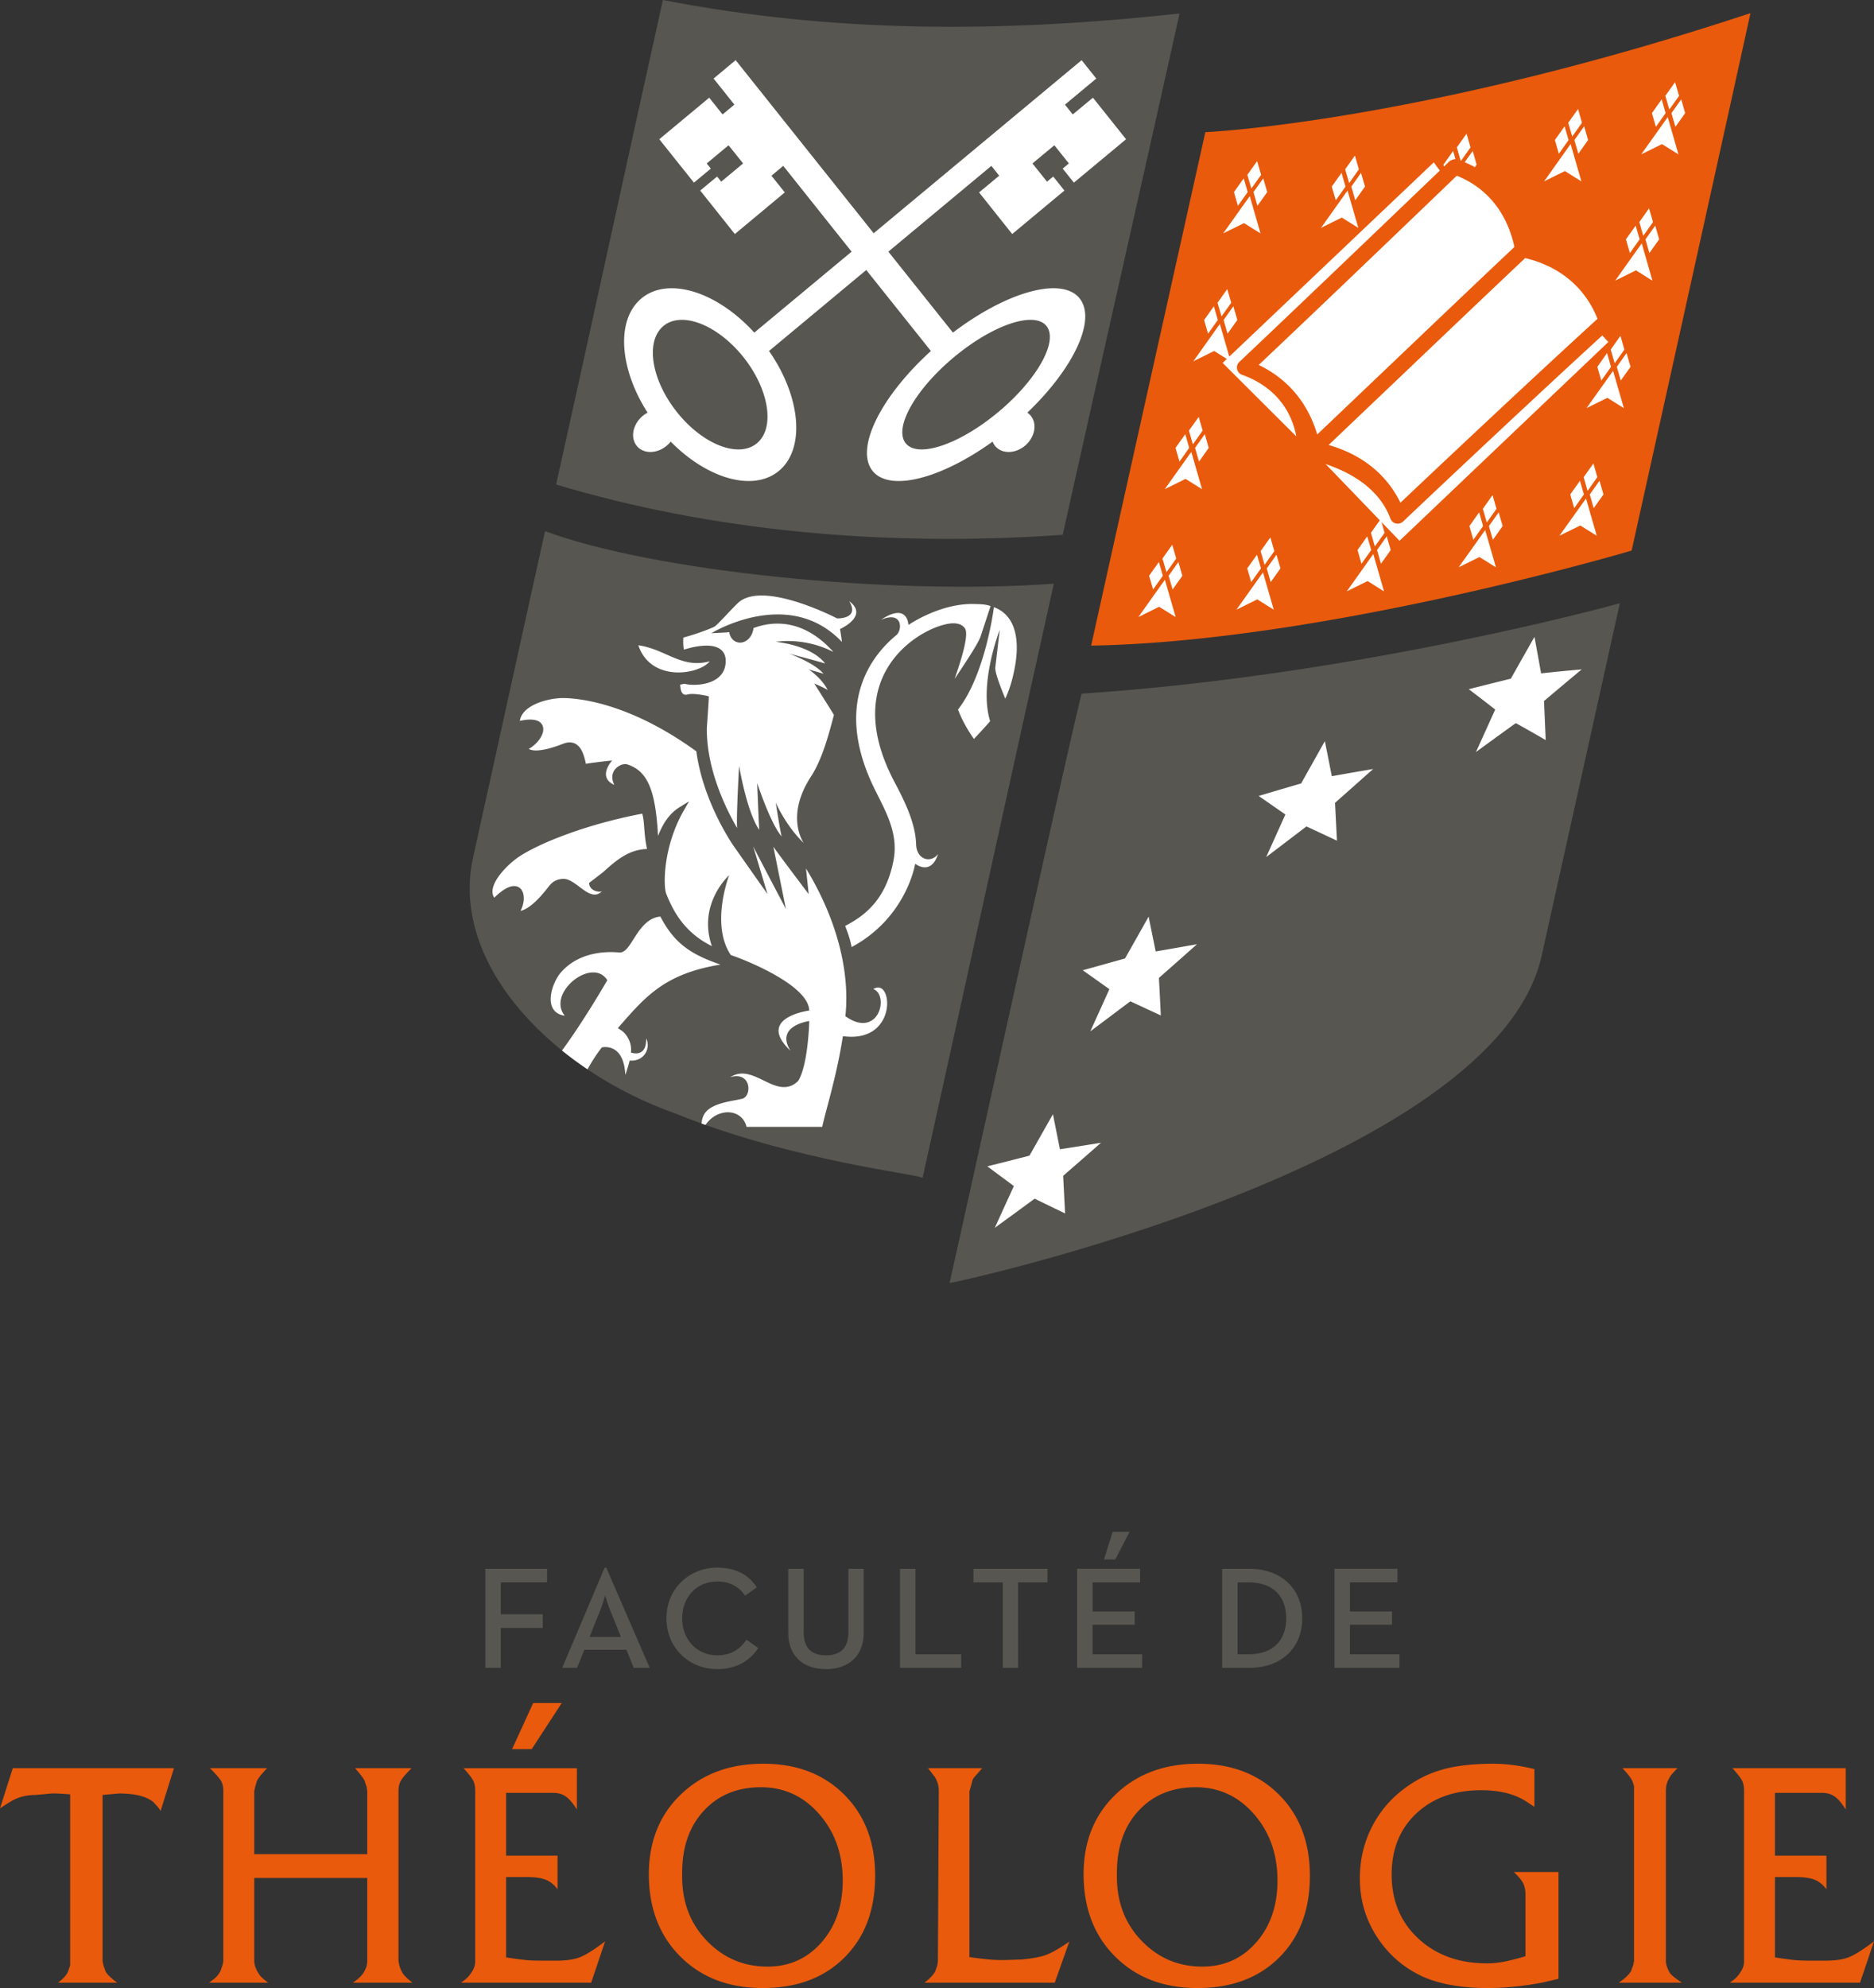
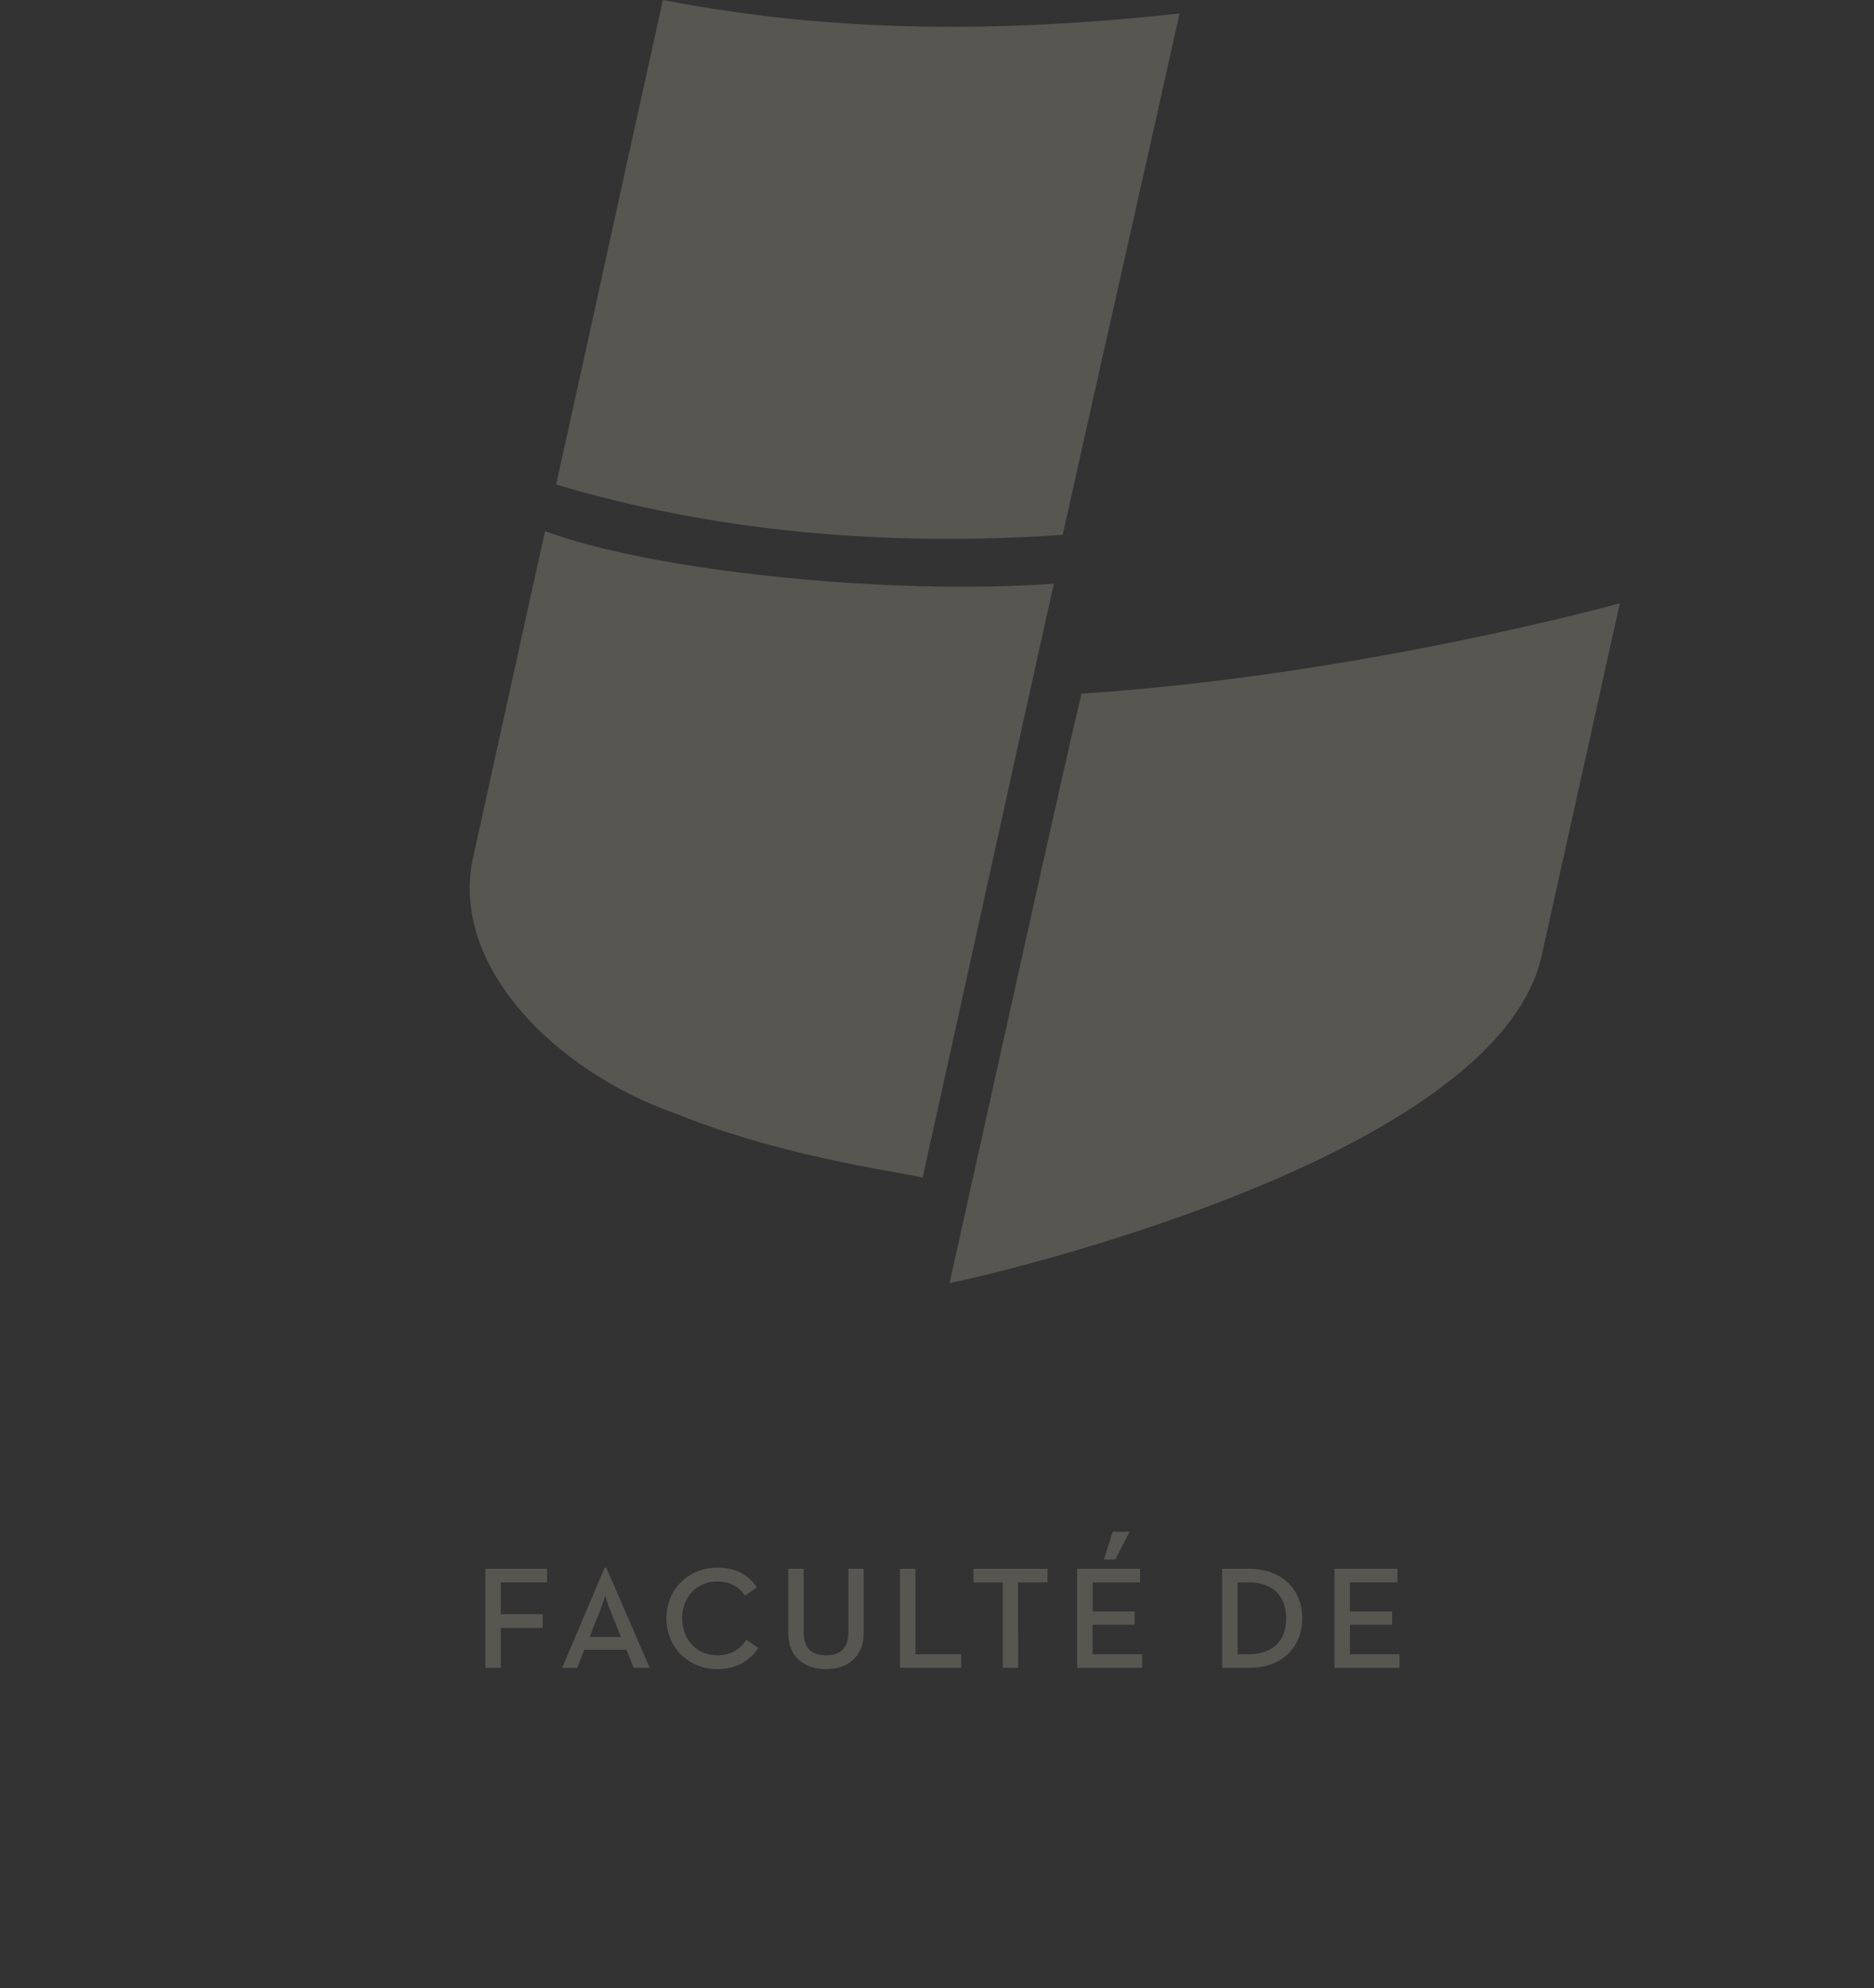
<svg xmlns="http://www.w3.org/2000/svg" width="600" height="636.255" viewBox="0 0 600 636.255">
  <rect x="0" y="0" width="600" height="636.255" fill="#333333" stroke="none" />
-   <path d="M0 578.746c2.097-1.393 3.583-2.313 4.473-2.762 2.035-1.014 4.35-1.525 6.95-1.525l5.146-.472h1.044c.829 0 2.446.093 4.853.286v54.73l-.666 1.904c-.44 1.145-1.524 2.36-3.234 3.63H37.51c-1.966-1.455-3.204-2.662-3.715-3.614l-.666-1.896-.286-1.34V574.46l5.24-.472c5.332 0 9.077.983 11.236 2.949.186.255.41.51.666.766a8.097 8.097 0 0 1 1.424 1.904l4.287-13.714H4.094L0 578.746zm128.627 52.171c-.256-.379-.511-1.014-.766-1.903l-.279-1.332v-54.459c0-1.33.248-2.437.759-3.327.51-.89 1.648-2.222 3.428-4.002h-18.094c1.78 2.028 2.794 3.367 3.05 4.002l.665 1.996.193 1.331v20.184h-36.18v-20.184l.295-1.33.58-1.997a10.62 10.62 0 0 1 1.076-1.572c.387-.48 1.106-1.284 2.144-2.43h-18.28c1.904 1.904 3.095 3.266 3.568 4.095.48.82.712 1.903.712 3.234v54.46l-.279 1.33-.673 1.904c-.441.767-.882 1.37-1.331 1.811-.441.45-1.208 1.053-2.283 1.811h18.945c-1.246-.89-2.144-1.68-2.701-2.383a13.5 13.5 0 0 1-.89-1.424 7.554 7.554 0 0 1-.65-1.618c-.155-.573-.232-1.052-.232-1.432v-26.66h36.18v26.66c0 1.084-.318 2.16-.952 3.235-.512 1.084-1.719 2.291-3.622 3.622h19.045c-1.966-1.524-3.111-2.724-3.428-3.622zm51.223-85.876h-9.14l-6.763 14.758h6.283l9.62-14.758zm-1.81 82.45h-4.381c-2.16 0-3.9-.061-5.24-.193-1.33-.123-3.458-.41-6.376-.85v-25.71h6.57c2.662 0 4.713.287 6.137.86 1.432.572 2.686 1.586 3.761 3.048v-10.764h-16.468v-20.09h15.168c1.54 0 2.864.402 3.986 1.19 1.122.798 2.29 2.176 3.505 4.15v-13.234H148.43c1.648 1.841 2.677 3.173 3.095 3.993.41.828.62 1.935.62 3.335v54.46c0 1.137-.325 2.22-.975 3.234a11.464 11.464 0 0 1-1.316 1.757c-.48.542-1.246 1.16-2.283 1.865h41.705l4.473-13.241c-3.304 2.515-5.905 4.179-7.808 4.984-1.904.804-4.535 1.207-7.902 1.207zm66.355-63.027c-10.788 0-19.595 3.282-26.42 9.844-6.819 6.555-10.232 15.068-10.232 25.523 0 10.843 3.359 19.626 10.092 26.344 6.725 6.717 15.517 10.076 26.374 10.076 10.912 0 19.642-3.258 26.181-9.79 6.54-6.531 9.805-15.246 9.805-26.15 0-10.71-3.296-19.363-9.898-25.956-6.6-6.594-15.23-9.89-25.902-9.89zm18.612 57.184c-4.535 5.17-10.292 7.746-17.28 7.746-7.608 0-14.07-2.74-19.371-8.219-5.302-5.479-7.948-12.335-7.948-20.578v-1.238c0-8.234 2.313-14.858 6.949-19.866 4.636-4.999 10.727-7.506 18.28-7.506 7.429 0 13.643 2.87 18.658 8.605 5.015 5.735 7.522 12.816 7.522 21.244 0 8.04-2.267 14.65-6.81 19.812zm64.126 5.462l-5.711.193c-1.78 0-3.367-.062-4.768-.193-1.393-.124-3.49-.38-6.276-.759v-53.043l.38-1.33.572-2.09c.062-.387.44-.952 1.138-1.71l2.004-2.284h-17.328c1.2 1.587 1.834 2.415 1.904 2.47.441.572.728 1.09.851 1.532.45.89.674 2.027.674 3.42l-.287 54.366-.193 1.332-.666 1.903c-.572 1.084-1.71 2.291-3.428 3.622h41.697l4.667-13.14c-3.041 2.097-5.471 3.49-7.282 4.194-1.811.697-4.458 1.2-7.948 1.517zm56.454-62.646c-10.788 0-19.595 3.282-26.413 9.844-6.825 6.555-10.239 15.068-10.239 25.523 0 10.843 3.36 19.626 10.092 26.344 6.726 6.717 15.517 10.076 26.375 10.076 10.912 0 19.641-3.258 26.18-9.79 6.54-6.531 9.806-15.246 9.806-26.15 0-10.71-3.305-19.363-9.898-25.956-6.601-6.594-15.23-9.89-25.903-9.89zm18.612 57.184c-4.535 5.17-10.292 7.746-17.273 7.746-7.615 0-14.077-2.74-19.378-8.219-5.301-5.479-7.948-12.335-7.948-20.578v-1.238c0-8.234 2.314-14.858 6.95-19.866 4.635-4.999 10.726-7.506 18.279-7.506 7.43 0 13.644 2.87 18.659 8.605 5.015 5.735 7.522 12.816 7.522 21.244 0 8.04-2.268 14.65-6.81 19.812zm85.593-18.67c.41.982.62 2.042.62 3.188v19.904c-2.987.883-5.379 1.486-7.159 1.804-1.78.317-3.498.48-5.146.48-8.97 0-16.306-2.647-21.995-7.94-5.696-5.287-8.543-12.12-8.543-20.486 0-8.11 2.639-14.634 7.917-19.572 5.278-4.945 12.212-7.414 20.802-7.414 5.85 0 10.649 1.2 14.402 3.614l2.578 1.71v-12.088c-4.698-1.137-9.079-1.71-13.134-1.71-6.036 0-11.16.534-15.377 1.61-4.226 1.083-8.08 2.825-11.57 5.231-5.085 3.429-8.985 7.74-11.709 12.932-2.732 5.193-4.094 10.835-4.094 16.925 0 6.911 1.865 13.218 5.61 18.922 3.747 5.704 8.762 9.952 15.046 12.739 5.525 2.29 12.22 3.428 20.09 3.428 5.773 0 11.77-.604 17.993-1.811l4.86-1.146v-34.175h-14.286c1.648 1.587 2.685 2.871 3.095 3.854zm46.755 28.272c-.418-.727-.72-1.408-.905-2.043-.193-.635-.286-1.145-.286-1.525v-54.459c0-1.145.185-2.159.557-3.049.371-.882.774-1.602 1.2-2.144.433-.534 1.083-1.245 1.957-2.136h-17.614c1.564 1.649 2.593 2.95 3.073 3.9.24.512.456 1.146.642 1.905v55.983a2.715 2.715 0 0 0-.155.713c-.03.286-.085.495-.146.619l-.697 1.903c-.728 1.146-2.012 2.353-3.862 3.622h20.183c-2.22-1.463-3.537-2.554-3.947-3.289zm57.644-4.96c-1.903.804-4.542 1.2-7.901 1.2h-4.38c-2.16 0-3.909-.055-5.24-.187-1.33-.124-3.46-.41-6.377-.859v-25.709h6.571c2.662 0 4.713.287 6.137.86 1.431.572 2.677 1.586 3.761 3.049v-10.758h-16.469v-20.09h15.169c1.54 0 2.863.395 3.985 1.192 1.123.79 2.291 2.175 3.506 4.14v-13.234H554.68c1.649 1.842 2.678 3.173 3.096 4.002.403.82.619 1.934.619 3.327v54.46c0 1.145-.333 2.22-.975 3.234-.395.635-.828 1.23-1.316 1.765-.487.542-1.245 1.16-2.282 1.857h41.705L600 621.306c-3.305 2.515-5.905 4.17-7.809 4.984zM560.445 4.207c-106.403 35.189-174.529 38.09-174.529 38.09S361.631 151.287 349.35 206.62c74.781-1.26 173.05-30.414 173.05-30.414S552.584 40.146 560.446 4.207z" fill="#e95a0c" />
  <path d="M155.396 533.78h4.945v-12.777h13.427v-4.38h-13.427v-10.216h14.82v-4.334h-19.765v31.707zm38.177-32.035L180 533.777h4.76l2.329-5.781h13.473l2.33 5.78h5.13l-13.891-32.03h-.557zm5.216 22.15h-10.022l3.451-8.622c.743-1.819 1.486-4.527 1.54-4.667.047.233.883 2.941 1.58 4.667l3.451 8.621zm30.848 5.873c-6.57 0-11.23-5.085-11.23-11.841 0-6.764 4.66-11.794 11.23-11.794 4.156 0 7.135 1.818 8.907 4.566l3.777-2.701c-2.802-4.203-6.996-6.292-12.684-6.292-8.993 0-16.267 6.756-16.267 16.22 0 9.466 7.274 16.268 16.267 16.268 5.928 0 10.401-2.561 13.148-6.756l-3.776-2.662c-2.051 3.033-4.984 4.992-9.372 4.992zm41.995-7.412c0 5.123-2.57 7.414-7.182 7.414s-7.136-2.291-7.136-7.414v-20.284h-4.937v20.562c0 7.693 5.177 11.562 12.073 11.562 6.849 0 12.073-3.869 12.073-11.562v-20.562h-4.891v20.284zm21.477-20.283h-4.945v31.707h19.587v-4.341h-14.642v-27.366zm18.544 4.336h9.419v27.365h4.89V506.41h9.419v-4.333h-23.728v4.333zm44.603-16.179l-2.802 8.861h3.637l4.574-8.86h-5.41zm-6.44 29.749h13.475v-4.249h-13.474v-9.318h15.2v-4.341h-20.138v31.707h20.795v-4.334h-15.857v-9.465zm50.195-17.903h-8.722v31.7h8.722c10.208 0 16.925-6.339 16.925-15.85s-6.764-15.85-16.925-15.85zm-.325 27.365h-3.452v-23.03h3.452c8.25 0 12.12 4.759 12.12 11.515s-3.87 11.515-12.12 11.515zm32.527-9.467h13.474v-4.241h-13.474v-9.326h15.2v-4.334h-20.145v31.707h20.795v-4.341h-15.85v-9.465zM216.26 356.376c38.092 15.431 79.34 19.556 79.109 20.655 14.022-63.158 27.983-127.066 42.037-190.232-53.128 3.87-128.977-4.101-162.89-16.824-7.878 35.421-15.168 68.93-23.03 104.344-7.717 34.656 26.28 68.521 64.774 82.057zm130.03-134.382c-3.876 15.285-28.184 125.325-42.254 188.622-.07.325 174.568-37.263 189.574-104.778 8.35-37.518 25.012-112.765 25.012-112.765s-82.784 23.024-172.331 28.92zm-6.04-50.831c12.135-54.637 25.275-112.215 37.418-166.845C321.042 10.502 267.186 10.664 212.239 0c-11.801 53.105-22.38 101.969-34.183 155.066 49.282 14.781 104.84 20.137 162.194 16.097z" fill="#575651" />
-   <path d="M227.24 211.644c-9.062 2.438-13.899-3.807-22.868-5.138 4.032 11.98 19.487 9.418 22.869 5.138zm-34.505 73.61c-.55.302-3.916.21-4.14-2.677 0 0 4.248-3.227 4.681-3.622 3.739-3.343 7.964-7.127 13.877-7.236-.596-2.81-.751-5.015-.89-6.825-.132-1.71-.24-3.12-.643-4.49-17.947 3.398-32.96 9.473-39.391 13.737-3.336 2.222-8.18 7.027-8.528 10.765-.094.906.093 1.703.549 2.4 2.515-2.477 4.651-3.731 6.354-3.731 1.192 0 2.135.604 2.654 1.695.782 1.625.495 4.133-.604 6.253 1.843-.402 4.768-2.229 9.094-7.894 1.2-1.563 2.685-2.26 4.41-2.353 4.42-.255 8.545 7.833 12.577 3.979zm121.273-81.727l3.15-9.565c-1.687-.58-2.917-.58-5.138-.65-11.02-.356-21.182 6.71-21.182 6.71s-.116-7.43-8.807-1.649c7.097-3.018 6.88 3.289 4.977 4.868-5.696 4.705-21.236 19.997-7.136 48.972 3.521 7.22 7.917 14.31 6.191 23.202-2.407 12.429-9.078 17.614-15.462 20.91.093.264.2.542.31.829.603 1.625 1.33 3.582 1.74 5.958 17.684-9.488 20.362-26.684 20.362-26.684s5.023 4.071 7.328-3.119c-2.314 3.089-6.887 1.858-7.034-3.126-.193-6.578-3.429-13.334-6.896-19.881-18.913-35.7 10.595-50.822 18.806-50.822 1.734 0 2.98.542 3.723 1.602 1.733 2.515-2.934 14.89-3.274 16.182 2.438-3.746 7.607-11.268 8.342-13.737zm6.073-1.94l-1.409 11.995c-.232 1.965 2.755 8.876 3.18 10.006 1.286-2.7 2.253-5.796 2.98-9.565 1.44-7.383.681-13.126-2.19-16.6-1.13-1.386-2.608-2.422-4.419-3.111 0 0-2.662 21.506-11.5 32.766 1.115 3.003 2.871 6.238 5.1 9.426.403-.433.79-.85 1.169-1.253 1.509-1.626 2.832-3.05 4.024-4.45-3.715-11.91 3.065-29.215 3.065-29.215zm-48.187-9.172c3.49 5.735-3.87 5.503-3.87 5.503s-23.89-12.452-31.8-4.899c-2.096 1.997-6.477 6.91-7.382 7.468-.914.55-5.735 2.415-9.906 3.514l-.14.038c-.077.883-.108 2.825.194 3.87 1.517-.488 4.442-1.285 7.205-1.285 5.061 0 6.005 2.717 6.122 4.334.147 2.144-.426 3.924-1.718 5.302-2.446 2.63-6.718 2.91-8.436 2.91-.998 0-2.221-.094-2.964-.341-.279.046-.766.139-1.432.301.163 2.694.906 3.545 2.507 3.111 1.525-.433 5.093.248 5.929.442l.735.178-.008.766c-.054 1.285-.626 9.372-.626 9.372-.14 13.25 6.206 26.018 9.704 32.024-.31-3.7.635-19.92.635-19.92s2.422 14.696 6.446 20.484c-.201-2.987-.658-14.967-.658-14.967s4.25 12.963 7.824 17.065c-.526-2.051-1.88-10.788-1.88-10.788s3.196 7.36 8.923 12.87c-1.138-1.82-5.154-9.674 2.337-21.213 3.32-5.116 5.31-11.871 7.36-19.75-1.494-2.507-6.307-10.06-6.307-10.06s3.815 1.624 4.334 2.128c-1.997-4.001-6.261-6.725-6.261-6.725.743.371 4.264 1.168 4.937 1.563-2.732-3.514-11.02-6.509-11.02-6.509s10.238 2.686 11.516 3.158c-4.59-5.967-15.811-6.942-15.811-6.942s9.03-1.64 18.465 3.258c-12.197-13.683-24.393-7.932-25.578-7.708-.433 3.088-2.437 4.698-4.325 4.698-1.518 0-3.08-1.045-3.475-3.351-.457.046-.836.085-1.123.1l-4.589.24s24.71-15.238 41.799 2.794c-.109-1.153-.612-4.125-.612-4.125s9.38-4.156 2.949-8.908zm-69.886 144.433c.395-3.359-1.501-6.099-3.29-7.228l-.905-.573.697-.805c8.381-9.58 14.603-16.677 32.179-19.533-9.543-3.29-14.75-6.756-19.255-15.37-4.24.364-6.671 4.202-8.652 7.314-1.486 2.337-2.655 4.194-4.388 4.194-.944-.062-12.104-1.516-18.914 6.5-2.918 3.437-5.897 12.662 1.346 13.722-5.935-7.282 8.846-19.014 13.613-11.369 0 0-7.081 12.383-14.503 22.513 2.609 2.105 5.34 4.11 8.165 6.014a53.172 53.172 0 0 1 4.582-7.012s7.058-1.765 7.522 8.83c.766-2.159 1.4-4.605 1.4-4.605l.705-.007c4.233-.055 6.036-4.218 4.573-7.097.155 6.47-4.875 4.512-4.875 4.512zm79.167-20.802c-.487 0-1.021.17-1.594.488 1.47.518 2.399 2.12 2.399 4.295 0 3.18-2.004 6.563-5.719 6.563-1.57 0-3.297-.62-5.139-1.858l-.456-.302.054-.541c1.4-14.542-3.173-31.211-12.669-46.76l.867 8.22s-10.448-13.791-11.314-15.192l4.016 19.944s-10.092-19.17-10.479-20.06l4.59 15.308-10.696-15.192c-1.021-1.462-9.944-14.665-12.095-30.507-21.817-15.81-38.247-17.049-42.782-17.049-3.126 0-9.186 1.145-12.134 4.225-.883.914-1.416 1.943-1.594 3.073 1.261-.271 2.367-.41 3.312-.41 3.22 0 3.978 1.586 4.148 2.538.418 2.376-1.974 5.363-4.605 6.857 1.819 1.006 5.61.456 11.036-1.664.727-.279 1.424-.425 2.058-.425 3.645 0 4.613 4.248 5.131 6.524.024.115.055.224.07.325 2.949-.503 8.428-1.068 8.428-1.068s-4.93 5.293.673 7.816c-2.33-4.713 2.306-7.182 4.164-6.555 6.578 2.144 9.031 8.35 9.836 22.9 1.672-4.358 3.939-7.384 6.864-9.187l3.057-1.888-1.78 3.11c-6.593 11.617-6.47 24.054-5.533 26.422 2.22 5.626 5.882 12.49 14.627 16.794-4.675-13.544 5.525-22.675 5.525-22.675s-6.067 15.67.534 25.53c7.306 2.523 24.958 10.216 25.113 17.769 0 0-17.258 2.22-6.005 12.862-5.046-8.064 6.013-9.503 6.013-9.503s-.31 13.852-3.513 19.115l-.132.147c-1.316 1.254-2.77 1.873-4.442 1.873-2.167 0-4.288-1.03-6.517-2.12-2.244-1.084-4.558-2.206-6.864-2.206-1.354 0-2.631.387-3.87 1.184 3.158-1.045 5.55.34 5.828 3.072.17 1.625-.519 3.521-2.113 3.846-1.215.256-2.33.472-3.359.666-7.104 1.377-9.185 3.467-9.495 7.213.425.154.843.302 1.261.448 1.649-2.453 4.38-4.039 7.174-4.039 2.98 0 5.325 1.88 5.96 4.659h24.238c.387-1.827.998-4.118 1.687-6.718 1.455-5.502 3.451-13.048 4.782-21.437l.14-.851.859.077c.634.07 1.261.1 1.865.1 5.773 0 8.614-2.816 9.983-5.177 1.927-3.342 1.765-7.236.627-9.193-.363-.635-1.006-1.386-2.02-1.386zm212.236-100.545c-.697-3.893-1.401-7.809-2.12-11.67a2824.87 2824.87 0 0 0-7.562 13.372 1320.23 1320.23 0 0 0-13.466 3.374 607.853 607.853 0 0 1 8.459 6.509c-2.051 4.527-4.117 9.07-6.168 13.605 4.256-3.119 8.513-6.206 12.761-9.263a475.937 475.937 0 0 1 9.566 5.425c-.17-4.18-.349-8.343-.534-12.499 4.032-3.405 8.049-6.771 12.057-10.115-4.31.372-8.629.782-12.993 1.262zm-67.002 32.92c-.743-3.753-1.478-7.49-2.228-11.229-2.531 4.512-5.062 9.016-7.592 13.536a3431.374 3431.374 0 0 0-13.605 4.009 2327.52 2327.52 0 0 1 8.558 5.936c-2.042 4.535-4.1 9.085-6.144 13.628 4.303-3.258 8.582-6.532 12.885-9.806 3.259 1.502 6.5 3.019 9.76 4.559-.194-4.032-.395-8.072-.605-12.104 4.08-3.63 8.142-7.22 12.205-10.835-4.411.736-8.815 1.51-13.234 2.307zm-56.392 56.085c-.75-3.715-1.517-7.43-2.26-11.144l-7.553 13.38a1984.83 1984.83 0 0 1-13.535 3.777c2.847 2.02 5.688 4.04 8.528 6.052-2.027 4.504-4.078 9.008-6.106 13.504 4.272-3.188 8.536-6.407 12.816-9.619 3.25 1.51 6.508 3.026 9.75 4.535-.185-4.001-.386-8.01-.603-12.018 4.063-3.576 8.126-7.167 12.19-10.78-4.405.773-8.808 1.555-13.227 2.313zm-30.663 63.306c-.735-3.738-1.494-7.476-2.229-11.214-2.53 4.435-5.023 8.838-7.522 13.257-4.504 1.16-9 2.306-13.49 3.413 2.825 2.12 5.666 4.21 8.498 6.315-2.043 4.442-4.078 8.923-6.106 13.357 4.264-3.08 8.513-6.19 12.762-9.318 3.242 1.595 6.5 3.166 9.75 4.722-.223-4.01-.417-8.018-.626-12.035 4.04-3.52 8.103-7.042 12.127-10.594-4.38.72-8.784 1.424-13.164 2.097zM205.783 133.105c-3.165 2.646-4.04 6.926-1.927 9.573 2.105 2.63 6.385 2.63 9.558 0 .503-.41.944-.875 1.323-1.347 11.717 11.918 26.46 16.182 34.67 9.357 8.536-7.12 6.973-23.774-3.188-38.355l31.134-25.918 20.694 25.918c-16.082 14.58-24.362 31.235-18.69 38.355 5.448 6.825 21.902 2.561 38.448-9.357.185.472.433.937.758 1.347 2.113 2.63 6.4 2.63 9.573 0 3.173-2.647 4.032-6.927 1.92-9.573a4.977 4.977 0 0 0-1.13-1.038c14.789-14.13 22.195-29.725 16.747-36.558-5.696-7.12-23.326-2.175-40.568 10.942l-20.678-25.91 32.99-27.457 2.5 3.15-6.446 5.347L324.08 74.9l16.716-13.915-3.59-4.496-1.982 1.656-4.659-5.835 7.012-5.82 4.643 5.82-1.974 1.656 3.584 4.489 16.708-13.892-10.61-13.295-6.462 5.355-2.5-3.134 10.03-8.35-4.69-5.882-66.578 55.395-44.198-55.395-7.057 5.881 6.655 8.35-3.784 3.135-4.272-5.355-15.989 13.295 11.098 13.892 5.402-4.49-1.308-1.655 6.996-5.82 4.65 5.82-7.01 5.835-1.309-1.656-5.409 4.496 11.09 13.915 15.988-13.319-4.28-5.347 3.785-3.15 21.886 27.458-31.157 25.91c-11.926-13.118-27.582-18.063-36.14-10.943-8.204 6.833-7.09 22.427 1.973 36.558-.527.287-1.053.628-1.556 1.038zm99.701-18.837c12.436-10.347 25.67-14.797 29.563-9.937 3.9 4.883-3.042 17.235-15.493 27.597-12.46 10.363-25.694 14.813-29.579 9.922-3.892-4.868 3.026-17.212 15.509-27.582zm-93.069-9.937c5.843-4.86 17.305-.41 25.585 9.937 8.258 10.37 10.208 22.714 4.357 27.582-5.873 4.89-17.32.441-25.584-9.922-8.274-10.362-10.232-22.714-4.358-27.597zm202.638 35.35c-1.904-9.922-8.358-16.5-17.373-19.727a2.504 2.504 0 0 1-1.603-1.819c-.162-.851.1-1.725.735-2.314 18.404-17.335 64.203-61.261 64.203-61.261-.38-.356-1.95-2.609-1.95-2.609l-65.482 62.177-3.016-10.45-8.505 11.957 6.679-3.305 4.059 2.542-1.35 1.282 23.603 23.526zm97.95-32.318c-22.21 20.339-49.258 45.807-63.8 59.56a2.49 2.49 0 0 1-1.71.68c-.186 0-.371-.023-.55-.07a2.472 2.472 0 0 1-1.772-1.547c-3.234-8.784-11.384-14.34-20.77-17.475.086.057 10.38 10.742 17.368 18l-2.828 4.006 1.246 4.387 3.118-4.387-.985-3.435 5.77 5.993 66.864-63.63s-1.51-1.602-1.95-2.082zm-87.622 35.064c10.58 2.987 18.559 9.379 23.001 18.457 15.44-14.604 41.767-39.368 63.095-58.847-3.962-9.984-12.103-16.825-23.162-19.433-12.553 11.84-27.056 25.663-41.102 39.043l-21.832 20.78zm-3.65-3.373l22.063-20.996c14.023-13.365 28.542-27.195 41.07-39.02-2.328-10.95-8.822-18.968-18.449-22.799l-5.386 5.177c-18.465 17.715-40.119 38.486-58.035 55.388 9.248 4.404 15.757 12.12 18.737 22.25zm-49.546 39.69l1.293 4.387 3.119-4.388-1.27-4.396-3.142 4.396zm4.235 18.746l-3.46-11.934-8.497 11.934 6.663-3.297 5.294 3.297zm-4.112-13.227l-1.27-4.396-3.126 4.396 1.27 4.387 3.126-4.387zm6.247 0l-1.27-4.396-3.126 4.396 1.277 4.387 3.119-4.387zm6.498-46.461l-1.254-4.373-3.134 4.373 1.261 4.403 3.127-4.403zm-12.13 18.753l6.663-3.289 5.277 3.29-3.443-11.942-8.498 11.941zm7.826-13.212l-1.262-4.396-3.118 4.396 1.269 4.388 3.11-4.388zm1.874 0l1.27 4.388 3.095-4.388-1.238-4.396-3.127 4.396zm11.588-46.458l-1.285-4.373-3.103 4.373 1.27 4.372 3.118-4.372zm-4.3 5.523l-1.26-4.396-3.127 4.396 1.261 4.387 3.127-4.387zm3.118 4.387l3.127-4.387-1.27-4.396-3.118 4.396 1.261 4.387zm10.743-50.829l-1.277-4.396-3.134 4.396 1.285 4.372 3.126-4.372zm-.194 18.728l-3.436-11.934-8.513 11.934 6.679-3.29 5.27 3.29zm-4.106-13.224l-1.262-4.38-3.126 4.38 1.254 4.403 3.134-4.403zm3.12 4.403l3.142-4.403-1.284-4.38-3.119 4.38 1.262 4.403zm32.479-11.677l-1.27-4.404-3.11 4.404 1.277 4.388 3.103-4.388zm-.177 18.73l-3.451-11.942-8.498 11.941 6.671-3.29 5.278 3.29zm-4.103-13.209l-1.269-4.396-3.126 4.396 1.284 4.372 3.111-4.372zm3.13 4.372l3.11-4.372-1.268-4.396-3.104 4.396 1.262 4.372zm33.855-12.625l3.041-4.287-1.261-4.388-3.126 4.388 1.23 4.24.116.047zm-3.667.127c.178-.17.402-.224.62-.333.41-.208.843-.325 1.276-.317l-.75-2.623-3.12 4.388.178.61 1.796-1.725zm8.102 1.903l.565-.79-1.262-4.387-2.57 3.606c1.13.472 2.214.999 3.267 1.571zm34.292-14.212l-1.262-4.389-3.134 4.389 1.27 4.403 3.126-4.403zm-.19 18.763l-3.443-11.957-8.498 11.957 6.664-3.297 5.277 3.297zm-4.103-13.226l-1.269-4.395-3.11 4.395 1.269 4.388 3.11-4.388zm3.133 4.388l3.118-4.388-1.261-4.395-3.127 4.395 1.27 4.388zm32.244-18.533l-1.27-4.388-3.126 4.388 1.277 4.388 3.119-4.388zM525.462 49.41l6.664-3.29 5.27 3.29-3.436-11.926-8.498 11.926zm7.821-13.21l-1.262-4.396-3.126 4.396 1.277 4.388 3.111-4.388zm3.14 4.388l3.12-4.388-1.27-4.396-3.127 4.396 1.278 4.388zm-7.176 30.486l-1.269-4.395-3.11 4.395 1.26 4.388 3.12-4.388zm-12.111 18.743l6.663-3.297 5.263 3.297-3.429-11.933-8.497 11.933zm7.824-13.221l-1.27-4.396-3.118 4.396 1.27 4.387 3.118-4.387zm1.878 0l1.246 4.387 3.127-4.387-1.254-4.396-3.119 4.396zm-6.752 35.28l-1.269-4.404-3.11 4.404 1.269 4.38 3.11-4.38zm-12.122 18.739l6.672-3.297 5.277 3.297-3.451-11.934-8.498 11.934zm3.46-13.212l1.254 4.388 3.126-4.388-1.277-4.41-3.103 4.41zm6.235 0l1.261 4.388 3.127-4.388-1.27-4.41-3.118 4.41zm-6.24 35.311l-1.255-4.388-3.118 4.388 1.246 4.388 3.126-4.388zm-12.146 18.746l6.687-3.281 5.27 3.281-3.436-11.925-8.52 11.925zm3.477-13.221l1.262 4.403 3.103-4.403-1.254-4.373-3.11 4.373zm6.254 0l1.246 4.403 3.134-4.403-1.269-4.373-3.11 4.373zm-29.862 4.604l-1.269-4.396-3.111 4.396 1.254 4.372 3.126-4.372zm-.181 18.727l-3.452-11.934-8.497 11.934 6.656-3.297 5.293 3.297zm-8.508-13.206l1.27 4.387 3.118-4.387-1.261-4.396-3.127 4.396zm10.648 0l-1.27-4.396-3.126 4.396 1.27 4.387 3.126-4.387zm-49.913 20.903l6.671-3.305 5.263 3.305-3.436-11.957-8.498 11.957zm6.552-17.617l-3.096 4.388 1.254 4.388 3.127-4.388-1.285-4.388zm3.143 4.388l1.262 4.388 3.118-4.388-1.261-4.388-3.12 4.388zm-32.88.344l-1.27-4.388-3.119 4.388 1.262 4.388 3.126-4.388zm-3.638 6.805l-8.497 11.934 6.679-3.297 5.27 3.297-3.452-11.934zm-5.043-1.282l1.278 4.387 3.118-4.387-1.27-4.38-3.126 4.38zm10.639 0l-1.277-4.38-3.103 4.38 1.261 4.387 3.119-4.387z" fill="#fff" />
</svg>